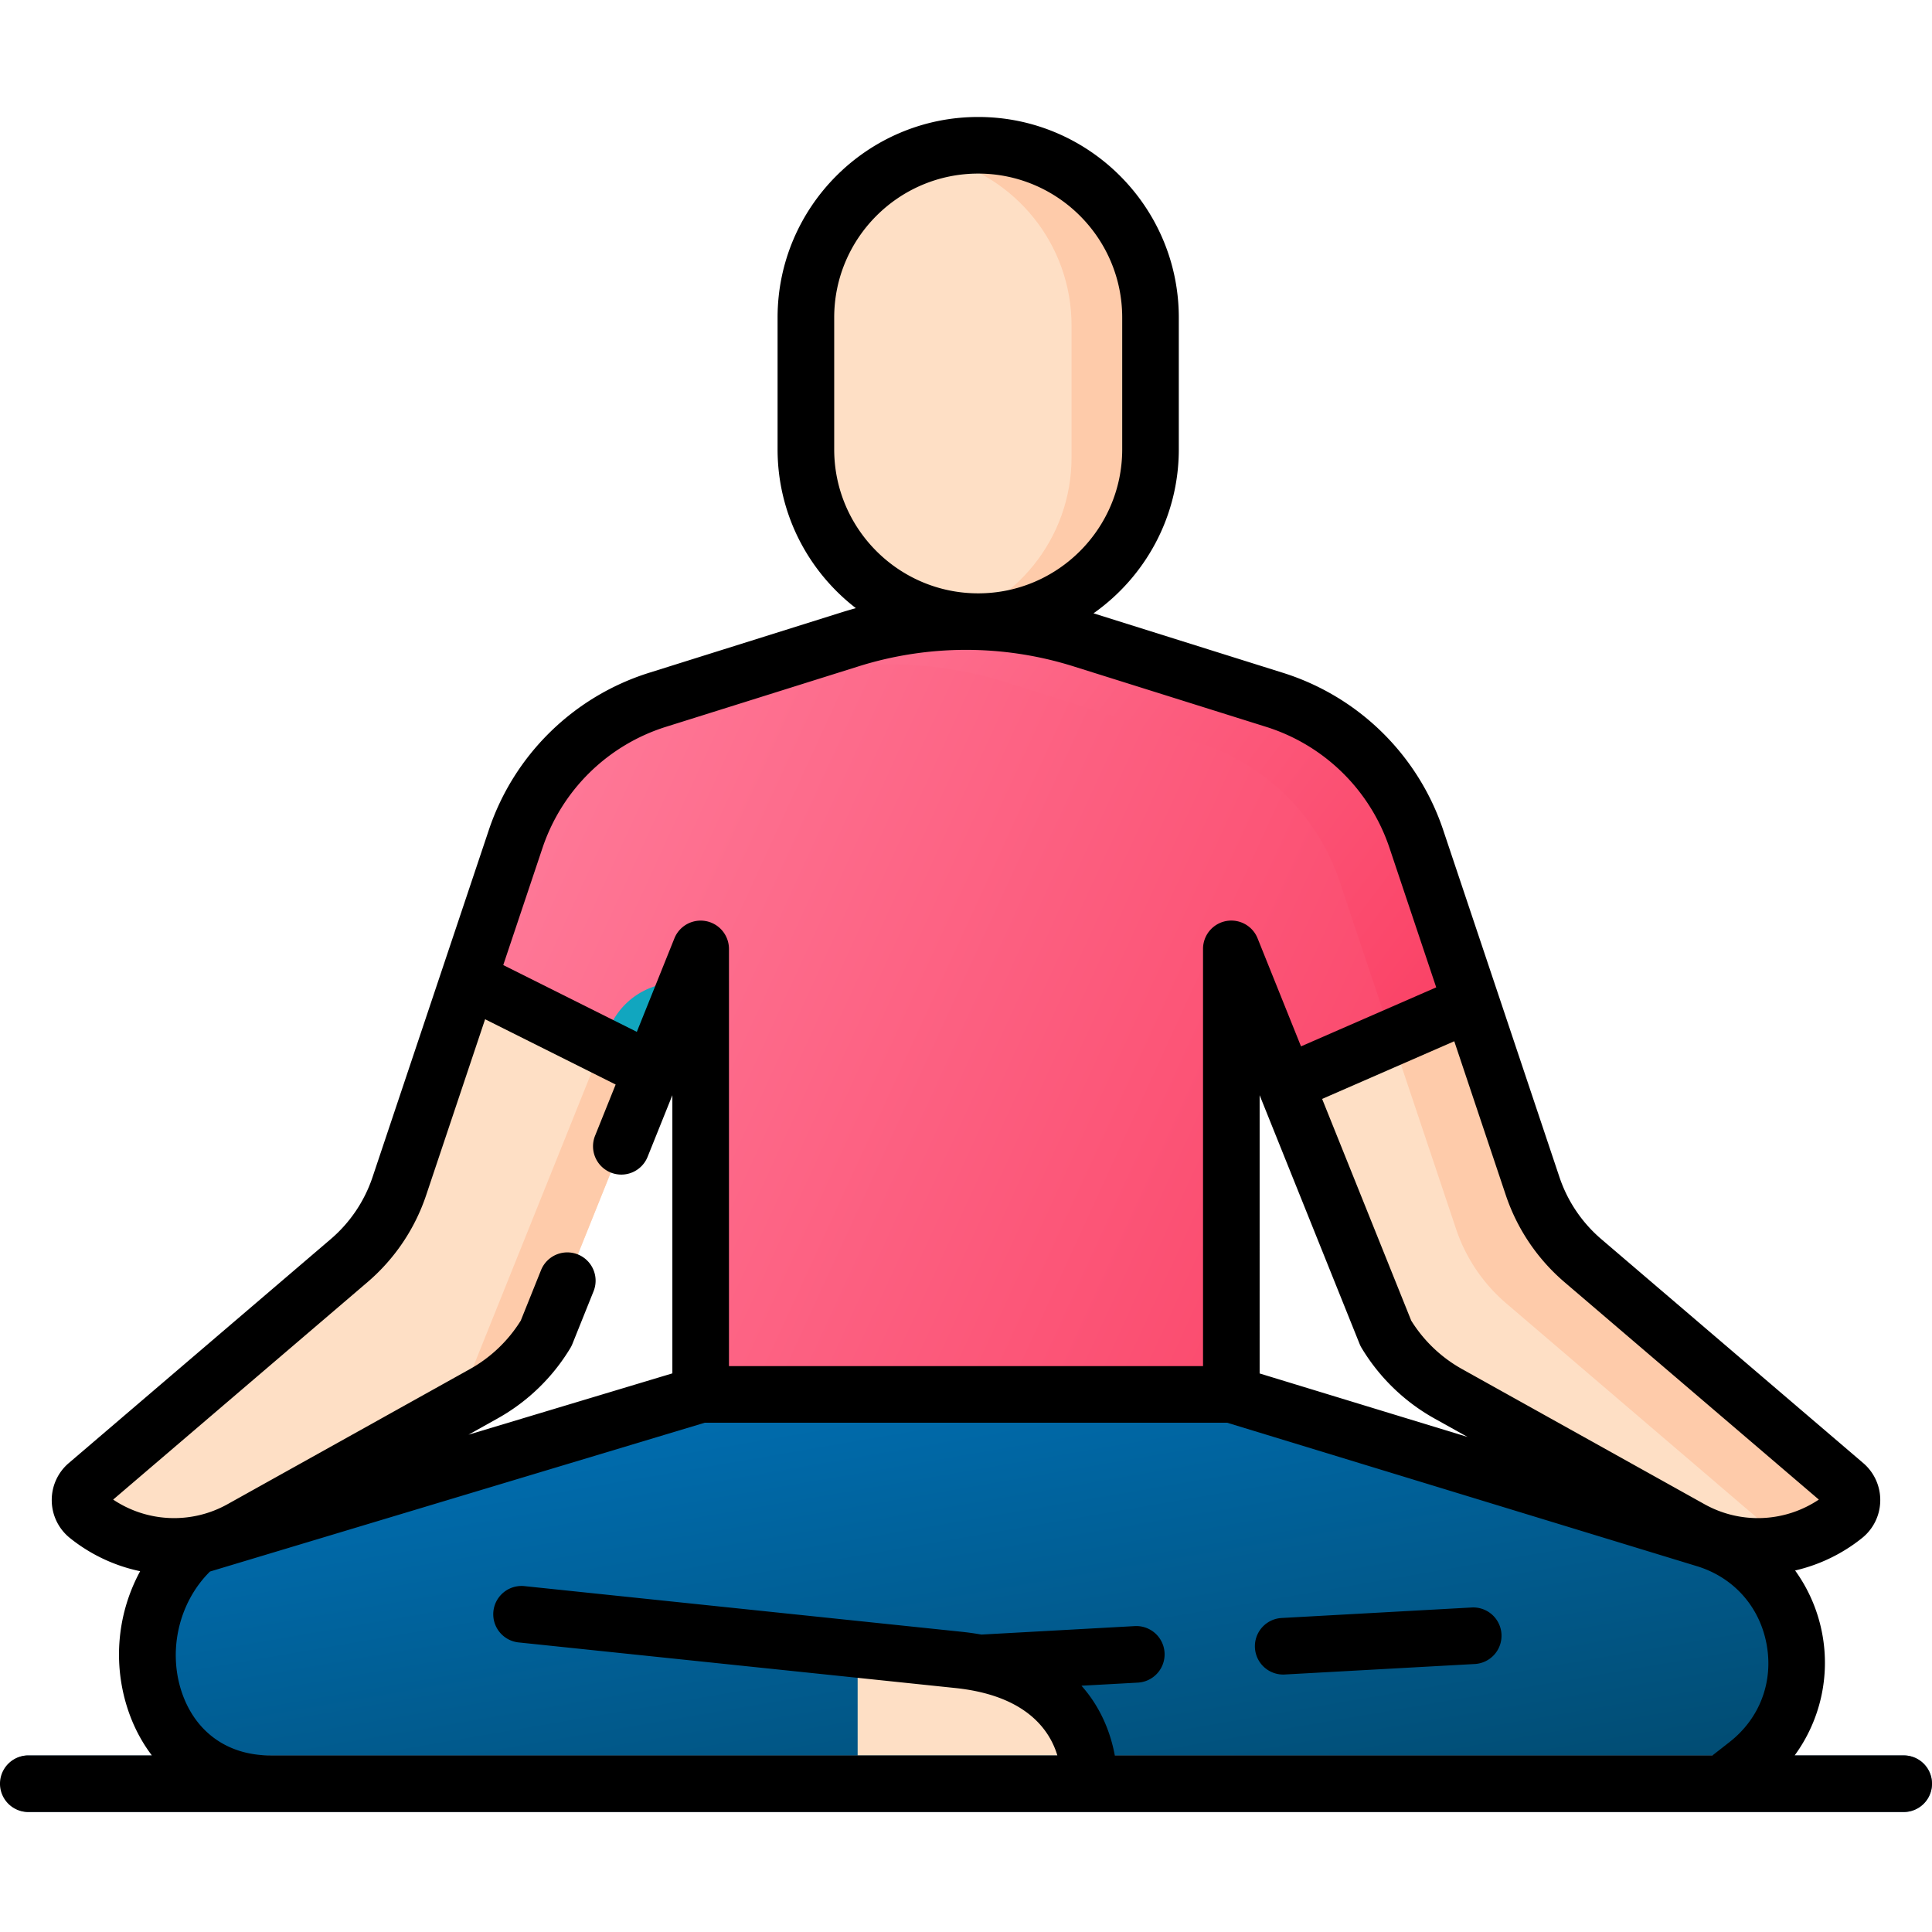
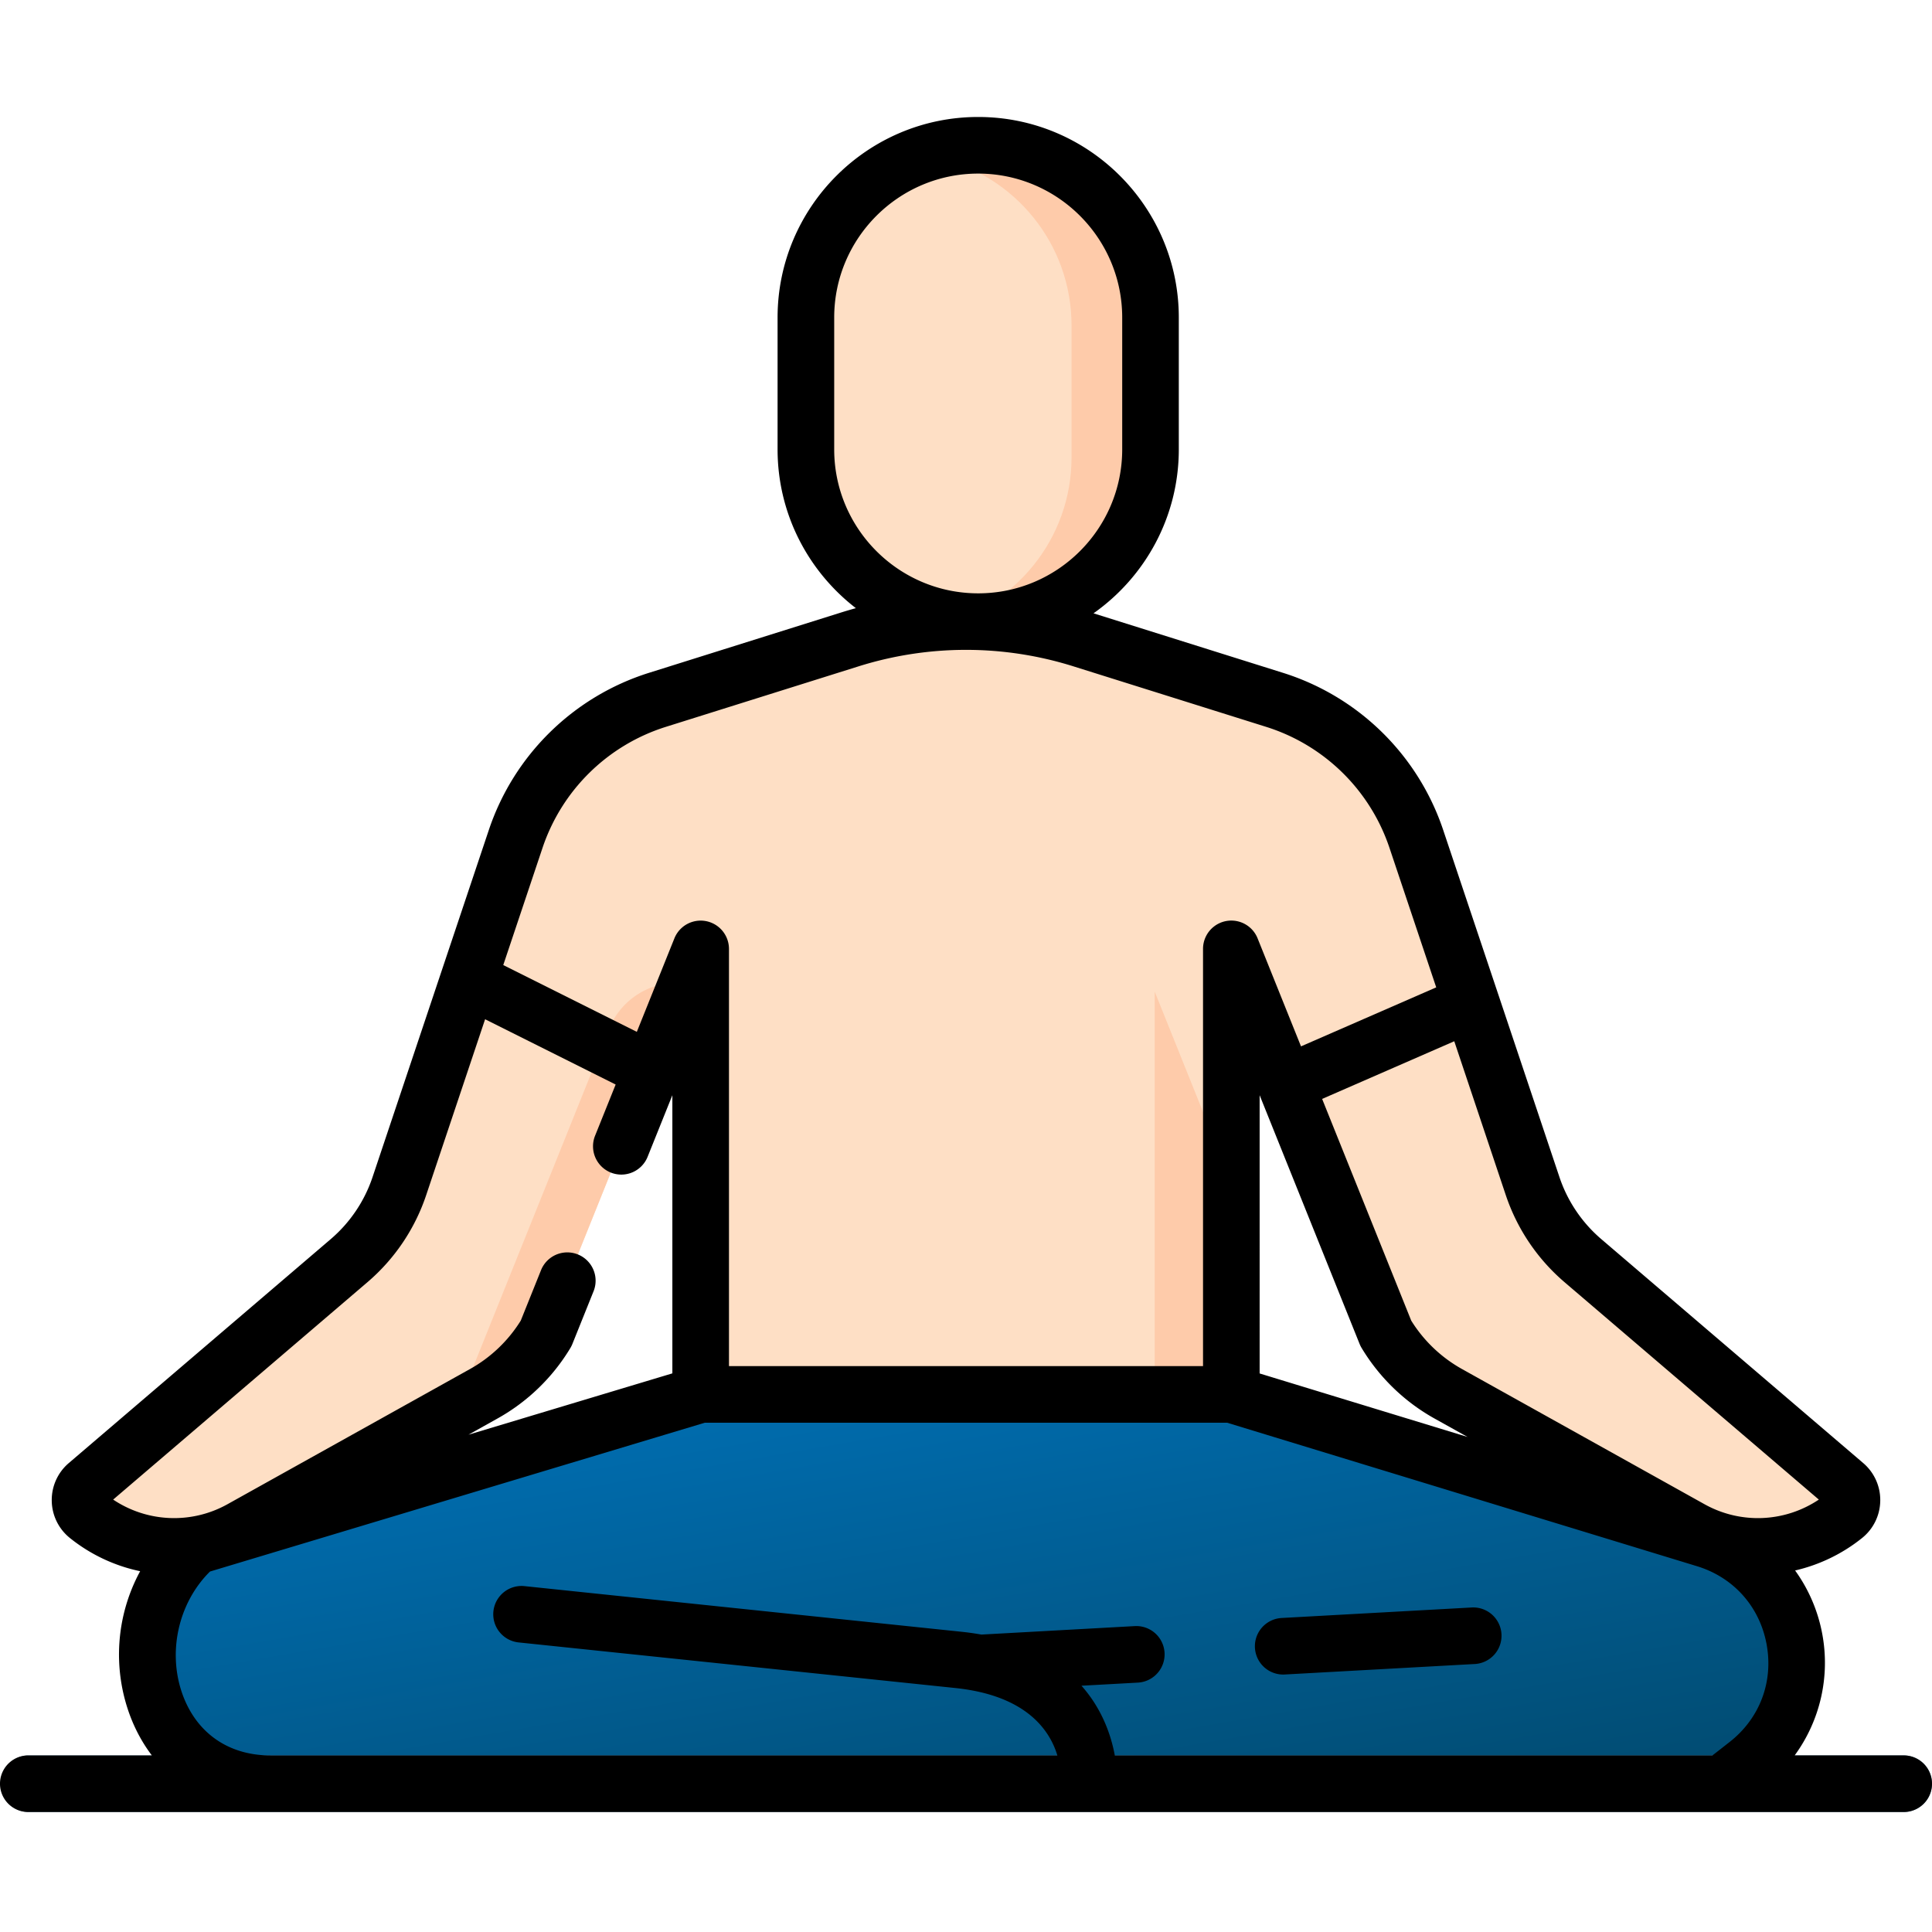
<svg xmlns="http://www.w3.org/2000/svg" width="150" height="150" fill="none">
  <path d="M143.785 116.462c0 .462-.199.922-.594 1.238a10.737 10.737 0 0 1-11.925 1.005l-18.826-10.493a13.07 13.07 0 0 1-4.843-4.692l-7.782-19.36-4.213-10.487v34.588H54.398V73.673l-3.806 9.47v.003l-8.19 20.374a13.066 13.066 0 0 1-4.843 4.692l-18.825 10.493a10.723 10.723 0 0 1-5.213 1.35A10.73 10.73 0 0 1 6.81 117.7a1.583 1.583 0 0 1-.041-2.44l20.34-17.386a13.07 13.07 0 0 0 3.898-5.784l5.376-16.052 3.66-10.923a16.928 16.928 0 0 1 10.98-10.774l14.945-4.692a30.135 30.135 0 0 1 18.07 0l14.94 4.692a16.926 16.926 0 0 1 10.98 10.774l4.273 12.754 4.765 14.22a13.07 13.07 0 0 0 3.897 5.785l20.34 17.386c.368.317.553.759.553 1.202z" fill="#FEDFC5" />
  <path d="M51.519 76.402a5.727 5.727 0 0 0-4.237 3.49l-2.64 6.57v.003l-8.19 20.374a13.068 13.068 0 0 1-4.802 4.667l5.91-3.294a13.066 13.066 0 0 0 4.843-4.692L53.45 76.031l-1.932.37zM93.864 87.479L89.651 76.99v31.27h5.95V91.798l-1.737-4.32z" fill="#FECBAA" />
-   <path d="M143.232 115.26l-20.34-17.386a13.071 13.071 0 0 1-3.897-5.784l-4.765-14.221-4.273-12.754a16.926 16.926 0 0 0-10.98-10.774l-14.94-4.692a30.135 30.135 0 0 0-18.07 0l-14.945 4.692a16.888 16.888 0 0 0-5.974 3.327l.023-.01 14.945-4.69a30.135 30.135 0 0 1 18.07 0l14.942 4.69a16.93 16.93 0 0 1 10.979 10.775l4.272 12.754 4.766 14.221a13.06 13.06 0 0 0 3.898 5.784l20.338 17.387a1.574 1.574 0 0 1 .542 1.386 10.714 10.714 0 0 0 5.368-2.265c.395-.317.594-.776.594-1.238a1.58 1.58 0 0 0-.553-1.202z" fill="#FECBAA" />
  <path d="M135.632 136.985l-1.922 1.502H21.001c-9.858.006-12.584-12.449-5.82-18.432l39.217-11.794H95.6l36.786 11.231c7.762 2.373 9.642 12.5 3.246 17.493z" fill="url(#paint0_linear)" />
-   <path d="M66.587 128.056v10.431h17.97l-.584-4.159-4.538-4.115-12.848-2.157z" fill="#FEDFC5" />
-   <path d="M114.229 77.869l-14.414 6.29-3.266-8.128c-.202-.501-.949-.357-.949.184v32.046H54.398V76.214c0-.541-.746-.685-.947-.183l-2.859 7.113-14.21-7.105 3.66-10.924a16.928 16.928 0 0 1 10.98-10.774l14.945-4.692a30.154 30.154 0 0 1 18.07 0l14.94 4.692a16.926 16.926 0 0 1 10.98 10.774l4.272 12.754z" fill="url(#paint1_linear)" />
-   <path d="M49.82 54.775a16.96 16.96 0 0 0-3.642 2.006c-.389.28-.768.575-1.13.887l.023-.01 14.945-4.69a30.135 30.135 0 0 1 18.07 0l14.942 4.69a16.93 16.93 0 0 1 10.979 10.775l4.062 12.124 6.161-2.688-4.273-12.754a16.926 16.926 0 0 0-10.98-10.774l-14.94-4.692a30.135 30.135 0 0 0-18.07 0l-14.945 4.692a17.06 17.06 0 0 0-1.201.434c-.188.074.102-.041 0 0z" fill="url(#paint2_linear)" />
-   <path d="M47.282 79.891l-.534 1.33 3.844 1.923 2.859-7.113-1.932.37a5.727 5.727 0 0 0-4.237 3.49z" fill="#11A6BF" />
  <path d="M62.57 35.505V25.277c0-7.389 5.99-13.379 13.378-13.379s13.378 5.99 13.378 13.379v10.228c0 7.389-5.99 13.378-13.378 13.378-7.389 0-13.379-5.99-13.379-13.378z" fill="#FEDFC5" />
  <path d="M75.948 11.898c-1.056 0-2.081.126-3.065.357 5.91 1.386 10.312 6.688 10.312 13.022v10.228c0 6.334-4.402 11.634-10.312 13.021.984.23 2.01.357 3.065.357 7.388 0 13.378-5.99 13.378-13.378V25.277c0-7.389-5.99-13.379-13.378-13.379z" fill="#FECBAA" />
  <path d="M147.803 140.683H2.197a2.197 2.197 0 0 1 0-4.393h145.606a2.196 2.196 0 0 1 0 4.393z" fill="#618AAA" />
  <path d="M147.803 136.289h-8.465a12.183 12.183 0 0 0 2.141-9.434 12.24 12.24 0 0 0-2.107-4.923 12.963 12.963 0 0 0 5.193-2.516 3.765 3.765 0 0 0 1.417-2.89 3.77 3.77 0 0 0-1.323-2.935l-20.337-17.387a10.886 10.886 0 0 1-3.246-4.811l-4.751-14.189a.073.073 0 0 1-.005-.014l-4.279-12.772a19.179 19.179 0 0 0-12.404-12.172L84.9 47.618c4.001-2.821 6.622-7.476 6.622-12.733V24.657c0-8.588-6.988-15.575-15.575-15.575-8.588 0-15.576 6.987-15.576 15.575v10.23c0 5.014 2.385 9.48 6.078 12.33-.382.105-.763.217-1.143.336l-14.944 4.693A19.178 19.178 0 0 0 37.96 64.418l-9.036 26.974a10.878 10.878 0 0 1-3.245 4.812L5.341 113.592a3.765 3.765 0 0 0-1.323 2.934 3.767 3.767 0 0 0 1.417 2.89 12.945 12.945 0 0 0 5.446 2.572 13.564 13.564 0 0 0-.77 11.252c.43 1.132.997 2.152 1.679 3.05H2.197a2.196 2.196 0 1 0 0 4.395h145.606a2.198 2.198 0 0 0 0-4.396zM97.798 85.031l7.76 19.309c.044.108.095.212.155.312a15.31 15.31 0 0 0 5.657 5.479l2.573 1.434-16.145-4.93V85.031zm23.667 14.513l19.749 16.884a8.502 8.502 0 0 1-8.878.358l-18.825-10.493a10.89 10.89 0 0 1-3.944-3.761L102.65 85.32l10.259-4.478 4 11.946a15.29 15.29 0 0 0 4.556 6.756zM64.767 34.886V24.657c0-6.165 5.016-11.18 11.18-11.18 6.165 0 11.181 5.015 11.181 11.18v10.23c0 6.164-5.016 11.18-11.18 11.18-6.165 0-11.181-5.016-11.181-11.18zM51.679 56.438l14.945-4.692a27.819 27.819 0 0 1 16.752 0l14.945 4.692a14.768 14.768 0 0 1 9.553 9.376l3.634 10.845-10.498 4.581-3.371-8.388a2.197 2.197 0 0 0-4.236.82v32.392H56.597V73.671a2.198 2.198 0 0 0-4.236-.82l-2.918 7.261-10.37-5.185 3.053-9.113a14.77 14.77 0 0 1 9.553-9.376zM28.534 99.544a15.268 15.268 0 0 0 4.555-6.756l4.574-13.653 10.136 5.068-1.598 3.975a2.197 2.197 0 0 0 4.078 1.639l1.923-4.785v21.596l-15.828 4.761 2.254-1.258a15.301 15.301 0 0 0 5.66-5.478c.059-.1.11-.204.154-.313l1.642-4.087a2.197 2.197 0 1 0-4.078-1.64l-1.574 3.919a10.883 10.883 0 0 1-3.943 3.761l-18.823 10.492a8.505 8.505 0 0 1-8.88-.357l19.748-16.884zM21 136.29h-.008c-3.193 0-5.66-1.679-6.772-4.608-1.256-3.314-.396-7.221 2.084-9.669l38.418-11.554h40.551l36.473 11.138c2.846.868 4.869 3.134 5.411 6.061.543 2.926-.533 5.766-2.879 7.597l-1.324 1.036H86.553c-.284-1.54-.968-3.589-2.588-5.412l4.378-.241a2.197 2.197 0 0 0-.242-4.388l-11.909.658a21.037 21.037 0 0 0-1.58-.222l-33.89-3.54a2.197 2.197 0 0 0-.457 4.371l33.893 3.539c.512.053.994.125 1.445.212l.029.006c4.386.86 5.929 3.248 6.461 5.016H21z" fill="#000" />
  <path d="M99.614 130.011c.04 0 .081 0 .122-.003l14.819-.818a2.198 2.198 0 0 0-.242-4.388l-14.818.819a2.197 2.197 0 0 0 .119 4.39z" fill="#000" />
  <defs>
    <linearGradient id="paint0_linear" x1="20.495" y1="105.115" x2="29.893" y2="159.65" gradientUnits="userSpaceOnUse">
      <stop stop-color="#0074BD" />
      <stop offset="1" stop-color="#01486B" />
    </linearGradient>
    <linearGradient id="paint1_linear" x1="36.382" y1="35.911" x2="128.915" y2="78.402" gradientUnits="userSpaceOnUse">
      <stop stop-color="#FF83A1" />
      <stop offset="1" stop-color="#FA3F63" />
    </linearGradient>
    <linearGradient id="paint2_linear" x1="45.048" y1="41.614" x2="108.278" y2="89.551" gradientUnits="userSpaceOnUse">
      <stop stop-color="#FF83A1" />
      <stop offset="1" stop-color="#FA3F63" />
    </linearGradient>
  </defs>
</svg>